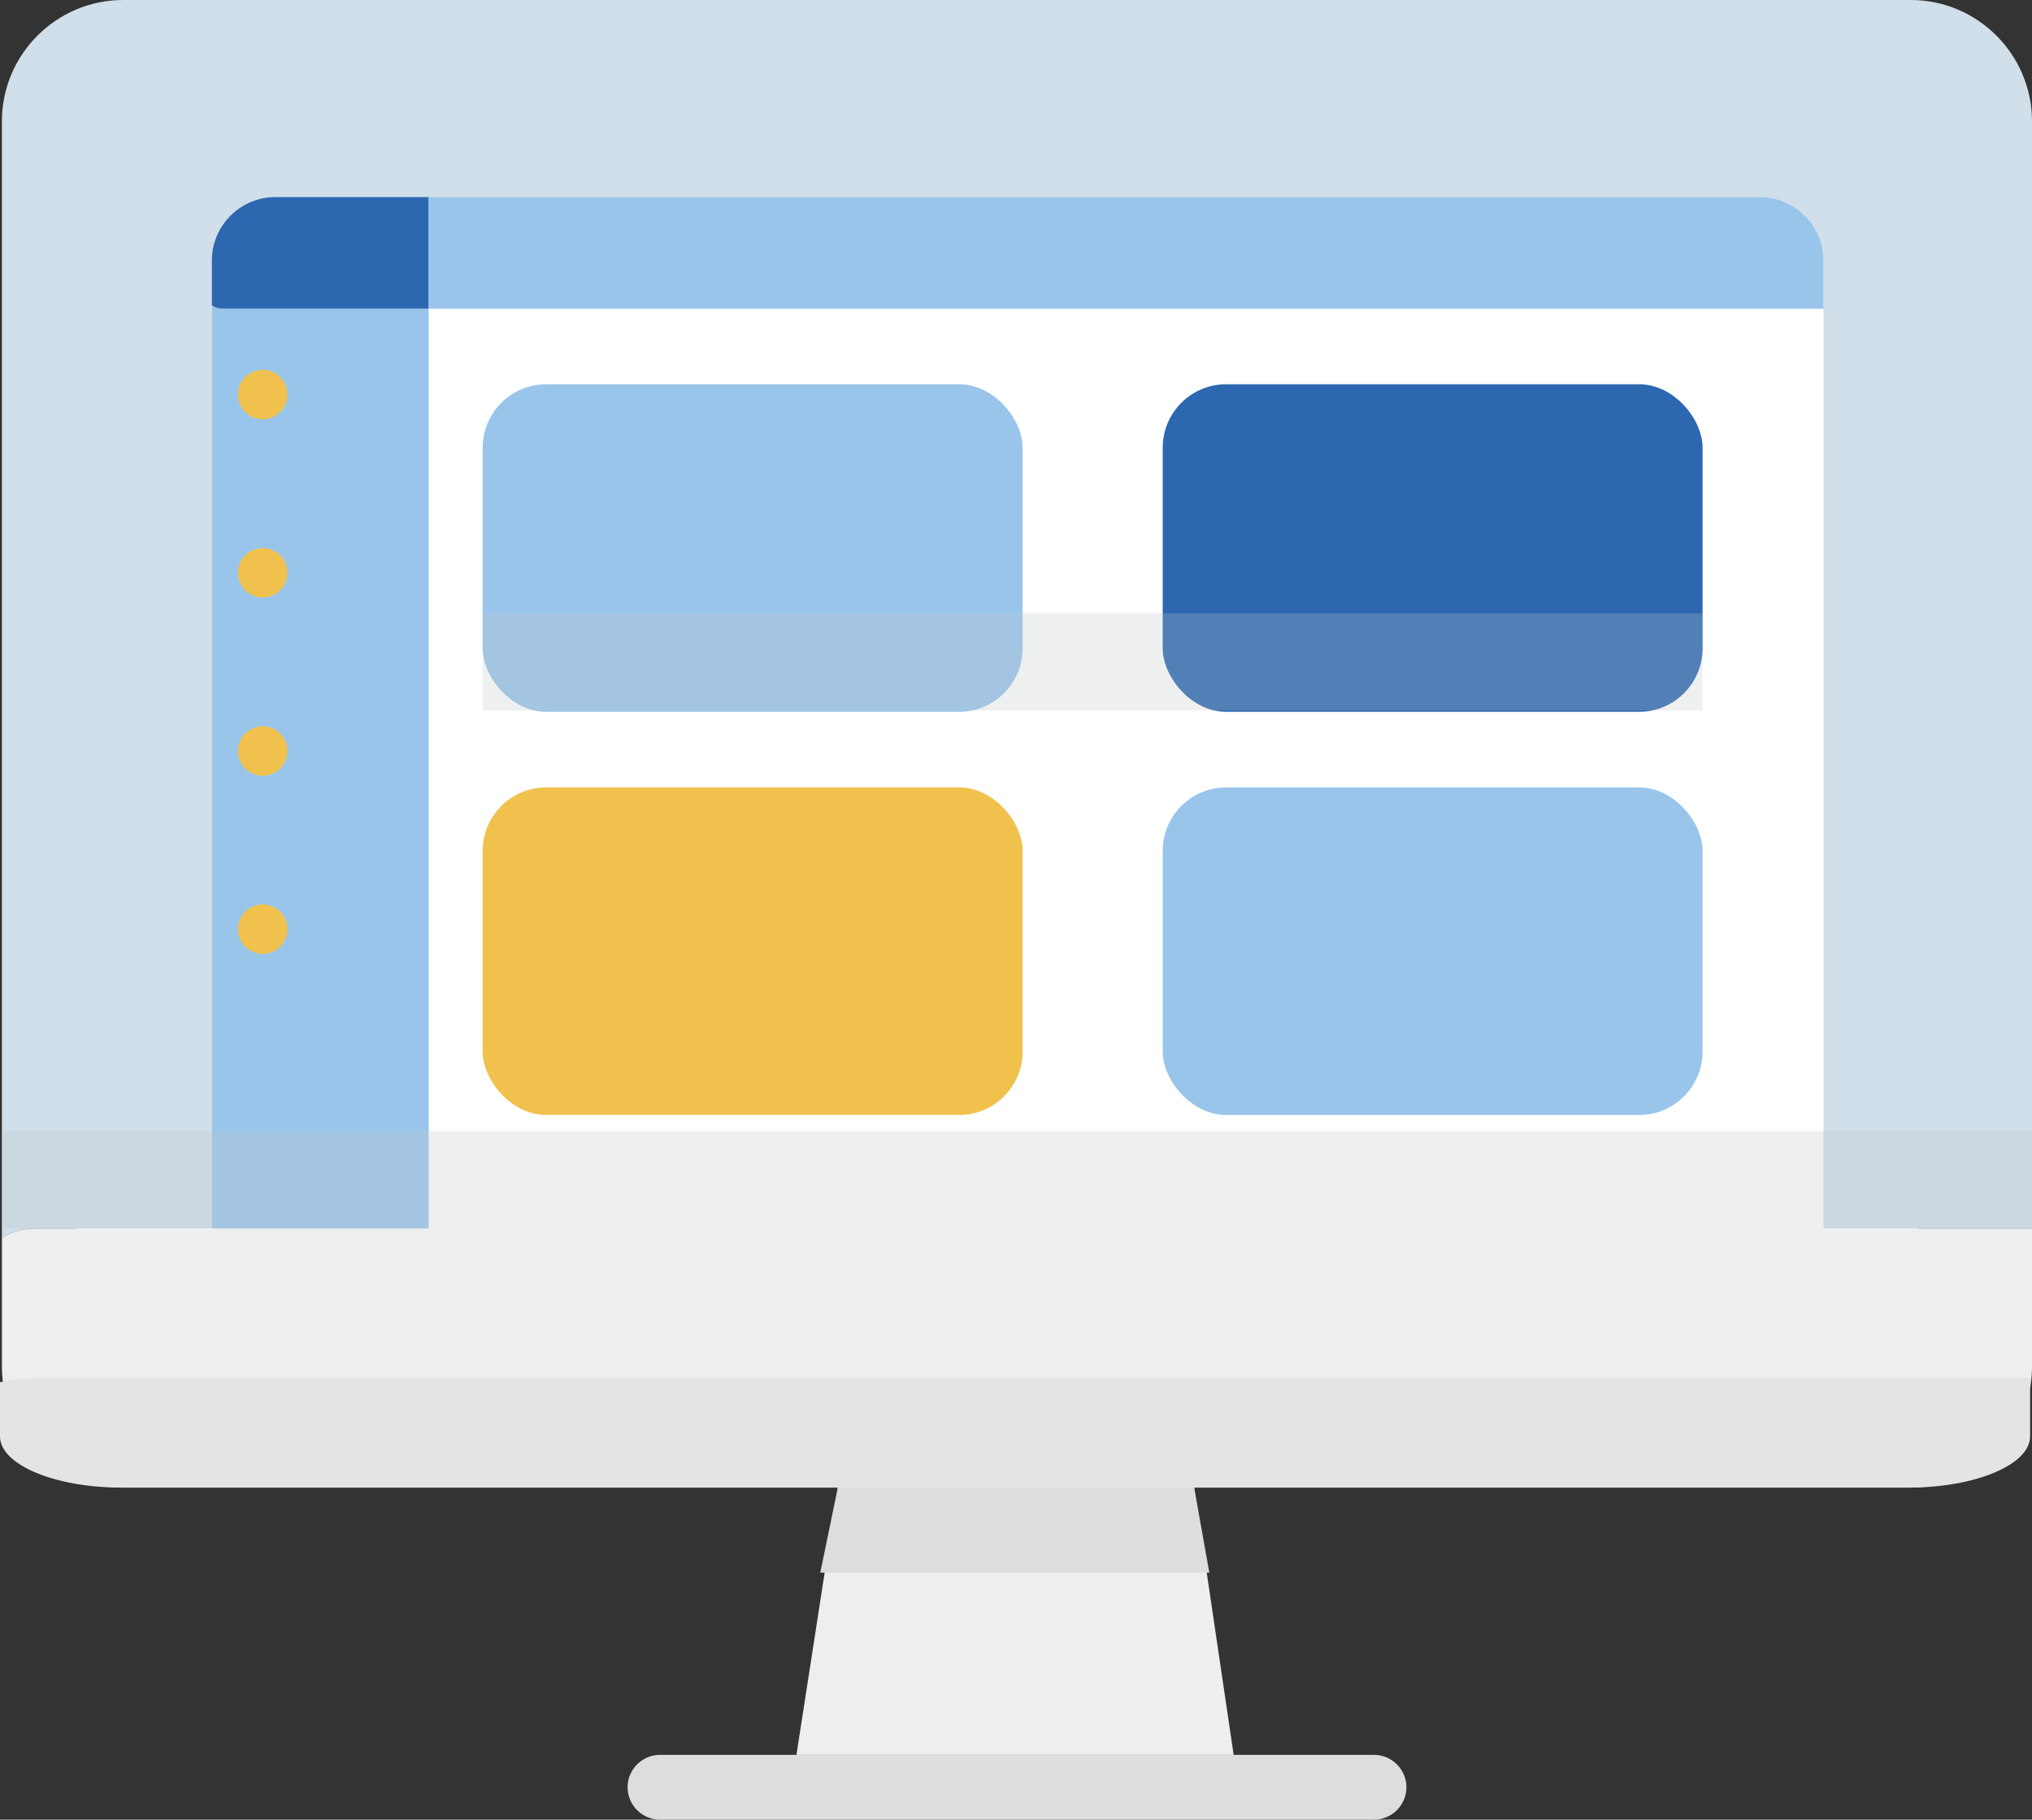
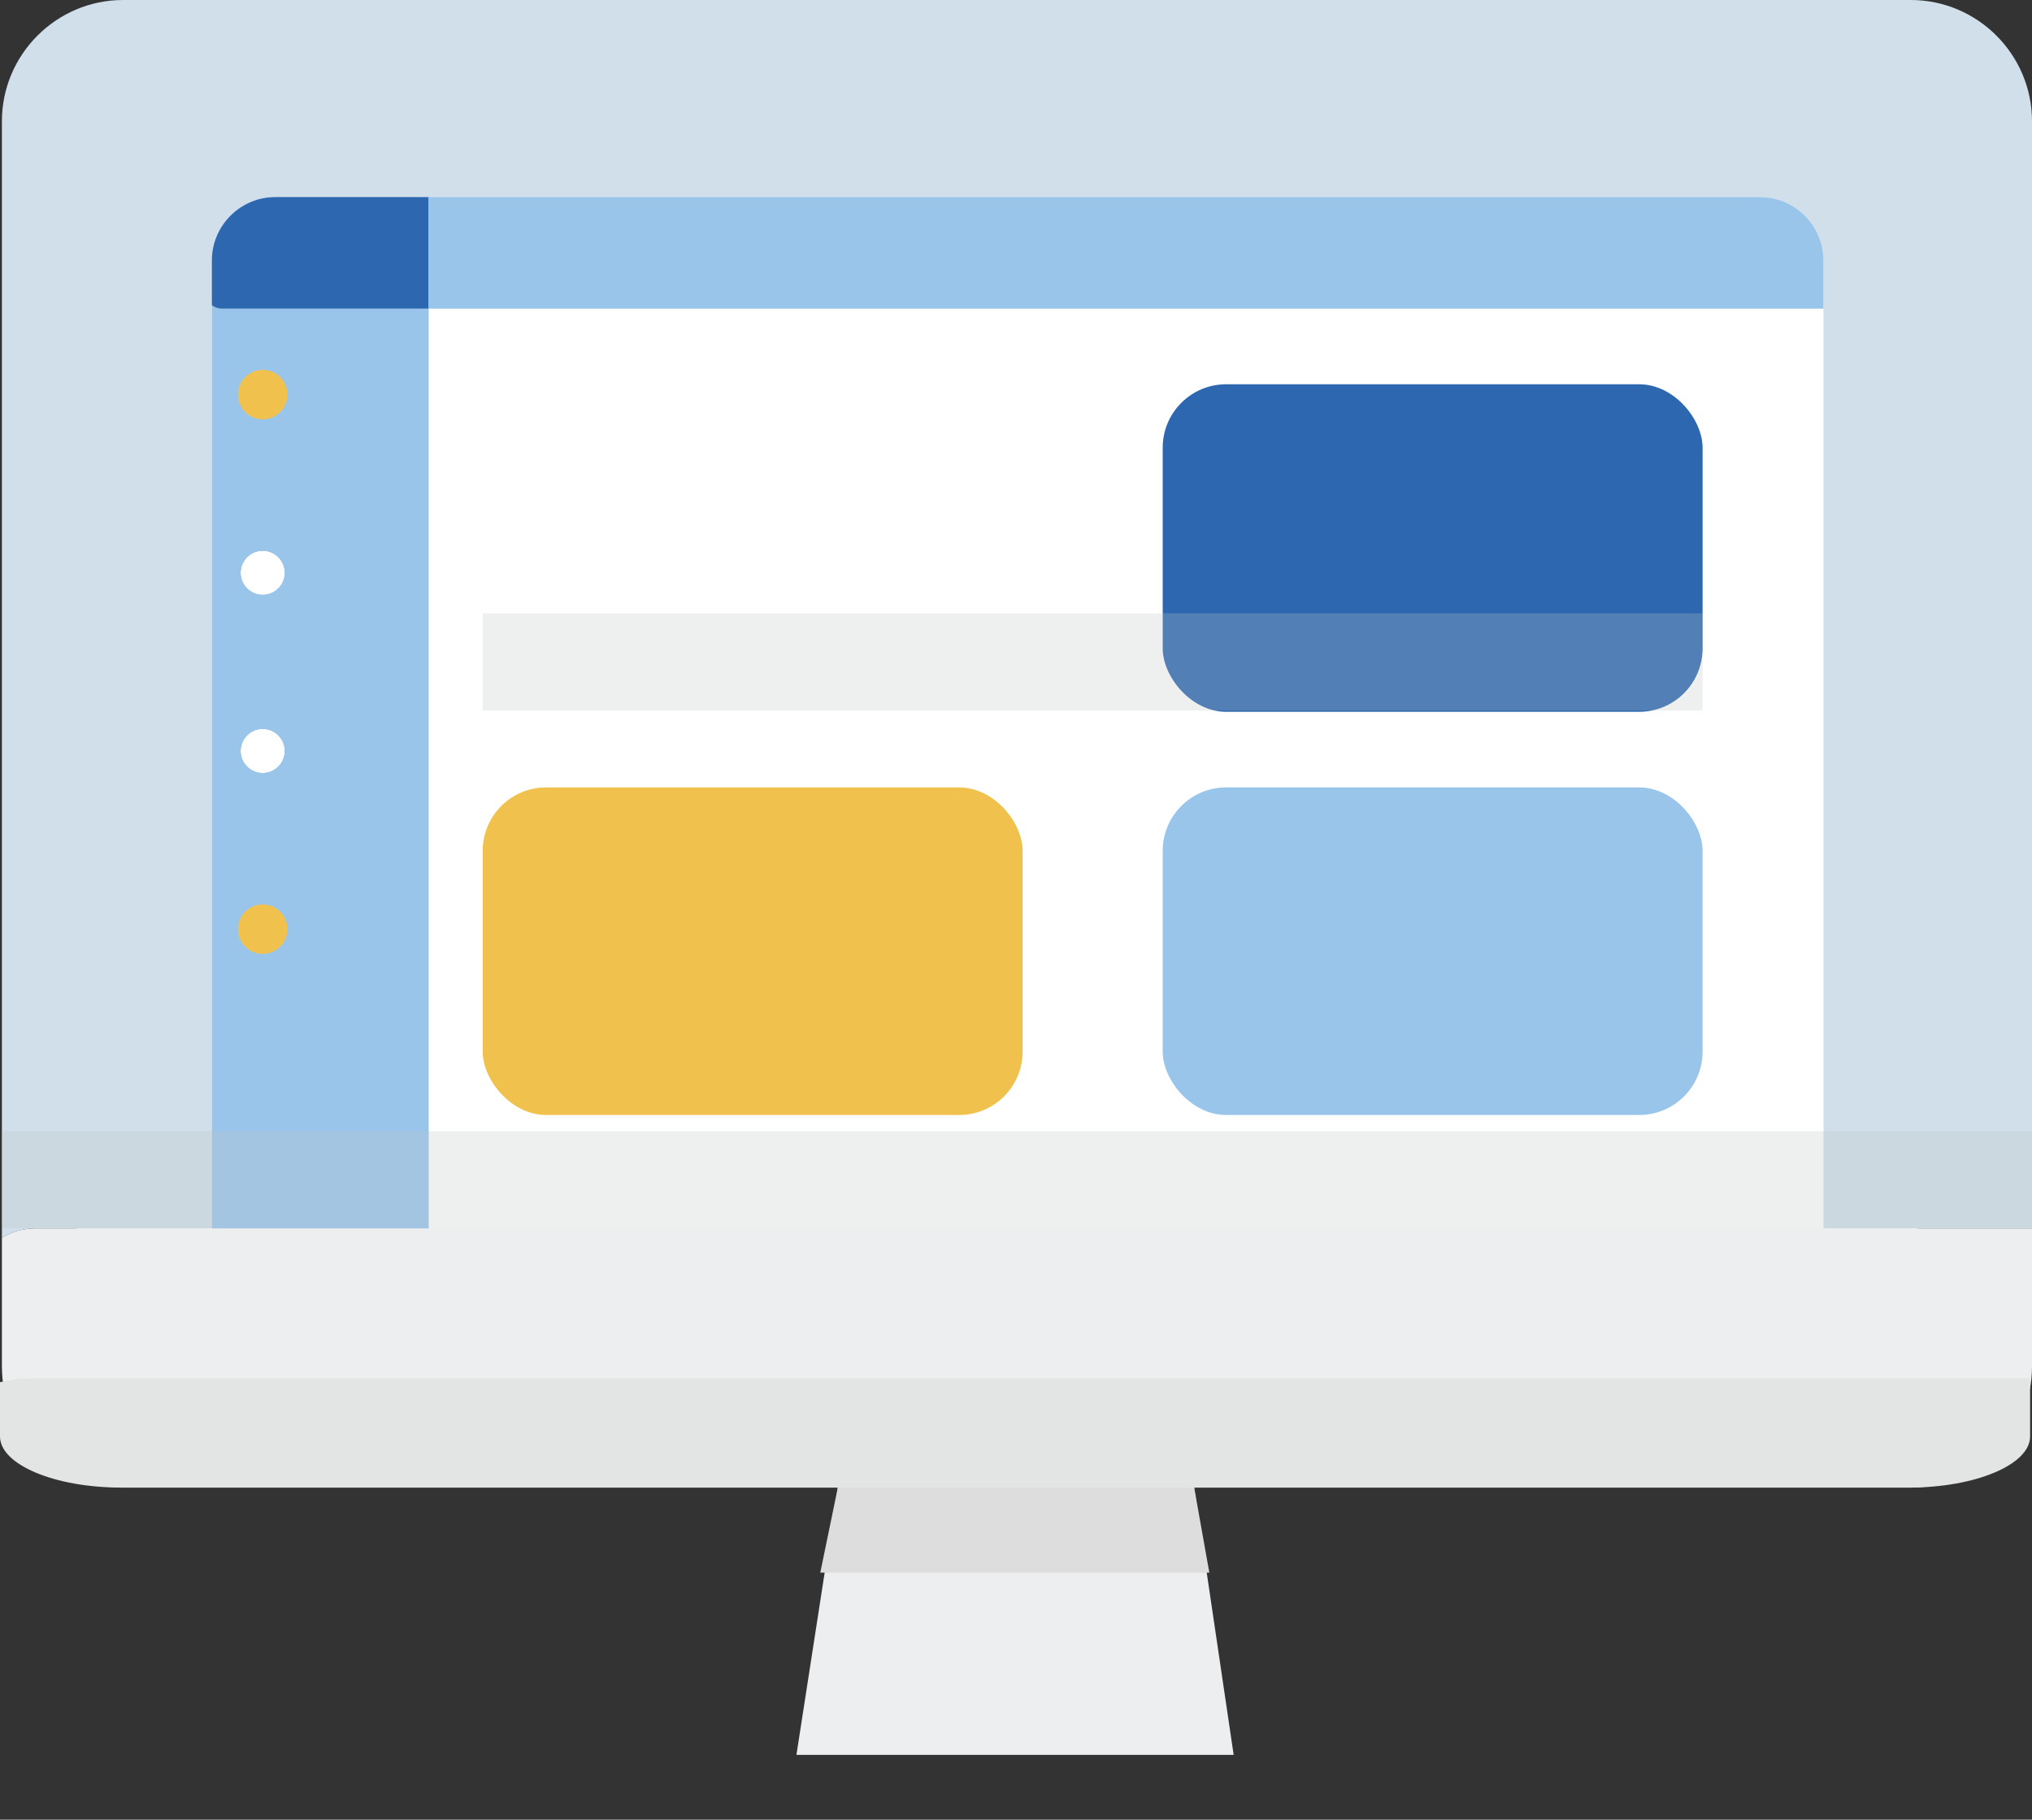
<svg xmlns="http://www.w3.org/2000/svg" id="Calque_2" data-name="Calque 2" viewBox="0 0 384.36 344.17">
  <rect x="0" y="0" width="384.36" height="344.17" fill="#333333" stroke="none" />
  <defs>
    <style>
      .cls-1 {
        fill: #9ac5eb;
      }

      .cls-1, .cls-2, .cls-3, .cls-4, .cls-5, .cls-6, .cls-7, .cls-8, .cls-9 {
        stroke-width: 0px;
      }

      .cls-2 {
        fill: #e3e4e4;
      }

      .cls-3 {
        fill: #ddd;
      }

      .cls-4 {
        fill: #fff;
      }

      .cls-5 {
        fill: #d0dfea;
      }

      .cls-6 {
        fill: #bdc6c6;
      }

      .cls-10 {
        opacity: .26;
      }

      .cls-7 {
        fill: #edeeef;
      }

      .cls-8 {
        fill: #f0c24d;
      }

      .cls-9 {
        fill: #2d67b0;
      }
    </style>
  </defs>
  <g id="Calque_1-2" data-name="Calque 1">
    <g>
      <rect class="cls-4" x="14.54" y="32.68" width="348.26" height="201.44" />
      <path class="cls-1" d="m49.69,180.92c-2.86,0-5.18-2.32-5.18-5.18s2.32-5.18,5.18-5.18,5.18,2.32,5.18,5.18-2.32,5.18-5.18,5.18Zm-4.18-5.18c0,2.31,1.88,4.18,4.18,4.18s4.18-1.88,4.18-4.18-1.88-4.18-4.18-4.18-4.18,1.88-4.18,4.18Zm4.18-28.52c-2.86,0-5.18-2.32-5.18-5.18s2.32-5.18,5.18-5.18,5.18,2.32,5.18,5.18-2.32,5.18-5.18,5.18Zm-4.18-5.18c0,2.31,1.88,4.18,4.18,4.18s4.18-1.88,4.18-4.18-1.88-4.18-4.18-4.18-4.18,1.88-4.18,4.18Zm4.18-28.52c-2.86,0-5.18-2.32-5.18-5.18s2.32-5.18,5.18-5.18,5.18,2.32,5.18,5.18-2.32,5.18-5.18,5.18Zm-4.18-5.18c0,2.31,1.88,4.18,4.18,4.18s4.18-1.88,4.18-4.18-1.88-4.18-4.18-4.18-4.18,1.88-4.18,4.18Zm4.18-28.53c-2.86,0-5.18-2.32-5.18-5.18s2.32-5.18,5.18-5.18,5.18,2.32,5.18,5.18-2.32,5.18-5.18,5.18Zm-4.18-5.18c0,2.31,1.88,4.18,4.18,4.18s4.18-1.88,4.18-4.18-1.88-4.18-4.18-4.18-4.18,1.88-4.18,4.18Z" />
      <path class="cls-5" d="m384.36,22.92v209.42h-39.44V49.27c0-6.6-5.4-12-12-12H52.07c-6.6,0-12,5.4-12,12v183.07H6.62c-2.29,0-4.44.65-6.26,1.78V22.92C.36,10.31,10.67,0,23.28,0h338.16c12.6,0,22.92,10.31,22.92,22.92Z" />
      <path class="cls-7" d="m233.35,331.91h-82.7c2.61-16.85,5.22-33.7,7.83-50.55h67.4c2.49,16.85,4.99,33.7,7.47,50.55Z" />
      <path class="cls-3" d="m228.75,297.44h-73.59c1.11-5.36,2.21-10.72,3.32-16.08h67.4c.96,5.36,1.91,10.72,2.87,16.08Z" />
-       <path class="cls-3" d="m266.03,338.04c0,1.69-.69,3.22-1.8,4.33-1.11,1.11-2.65,1.8-4.33,1.8H124.84c-3.37,0-6.13-2.76-6.13-6.13,0-1.69.69-3.22,1.8-4.33,1.11-1.11,2.65-1.8,4.33-1.8h135.06c3.37,0,6.13,2.76,6.13,6.13Z" />
      <path class="cls-7" d="m384.36,232.34v26.1c0,12.6-10.32,22.92-22.92,22.92H23.28c-12.61,0-22.92-10.32-22.92-22.92v-24.32c1.82-1.13,3.97-1.78,6.26-1.78h377.74Z" />
      <path class="cls-2" d="m384,260.68v11.01c0,5.32-10.32,9.67-22.92,9.67H22.92c-12.61,0-22.92-4.35-22.92-9.67v-10.26c1.82-.48,3.97-.75,6.26-.75h377.74Z" />
      <path class="cls-1" d="m49.69,180.92c-2.86,0-5.18-2.32-5.18-5.18s2.32-5.18,5.18-5.18,5.18,2.32,5.18,5.18-2.32,5.18-5.18,5.18Zm0-9.36c-2.31,0-4.18,1.88-4.18,4.18s1.88,4.18,4.18,4.18,4.18-1.88,4.18-4.18-1.88-4.18-4.18-4.18Z" />
      <path class="cls-1" d="m49.69,147.22c-2.86,0-5.18-2.32-5.18-5.18s2.32-5.18,5.18-5.18,5.18,2.32,5.18,5.18-2.32,5.18-5.18,5.18Zm0-9.36c-2.31,0-4.18,1.88-4.18,4.18s1.88,4.18,4.18,4.18,4.18-1.88,4.18-4.18-1.88-4.18-4.18-4.18Z" />
      <path class="cls-1" d="m49.69,113.52c-2.86,0-5.18-2.32-5.18-5.18s2.32-5.18,5.18-5.18,5.18,2.32,5.18,5.18-2.32,5.18-5.18,5.18Zm0-9.36c-2.31,0-4.18,1.88-4.18,4.18s1.88,4.18,4.18,4.18,4.18-1.88,4.18-4.18-1.88-4.18-4.18-4.18Z" />
      <path class="cls-1" d="m49.69,79.81c-2.86,0-5.18-2.32-5.18-5.18s2.32-5.18,5.18-5.18,5.18,2.32,5.18,5.18-2.32,5.18-5.18,5.18Zm0-9.36c-2.31,0-4.18,1.88-4.18,4.18s1.88,4.18,4.18,4.18,4.18-1.88,4.18-4.18-1.88-4.18-4.18-4.18Z" />
      <path class="cls-1" d="m41.94,58.38c-.7,0-1.35-.25-1.87-.65v174.61h41.02V58.38h-39.15Zm7.75,122.04c-2.59,0-4.68-2.09-4.68-4.68s2.09-4.68,4.68-4.68,4.68,2.1,4.68,4.68-2.1,4.68-4.68,4.68Zm0-33.7c-2.59,0-4.68-2.1-4.68-4.68s2.09-4.68,4.68-4.68,4.68,2.09,4.68,4.68-2.1,4.68-4.68,4.68Zm0-33.7c-2.59,0-4.68-2.1-4.68-4.68s2.09-4.68,4.68-4.68,4.68,2.09,4.68,4.68-2.1,4.68-4.68,4.68Zm0-33.71c-2.59,0-4.68-2.09-4.68-4.68s2.09-4.68,4.68-4.68,4.68,2.1,4.68,4.68-2.1,4.68-4.68,4.68Z" />
      <path class="cls-1" d="m49.69,180.92c-2.86,0-5.18-2.32-5.18-5.18s2.32-5.18,5.18-5.18,5.18,2.32,5.18,5.18-2.32,5.18-5.18,5.18Zm0-9.36c-2.31,0-4.18,1.88-4.18,4.18s1.88,4.18,4.18,4.18,4.18-1.88,4.18-4.18-1.88-4.18-4.18-4.18Z" />
      <path class="cls-1" d="m49.69,147.22c-2.86,0-5.18-2.32-5.18-5.18s2.32-5.18,5.18-5.18,5.18,2.32,5.18,5.18-2.32,5.18-5.18,5.18Zm0-9.36c-2.31,0-4.18,1.88-4.18,4.18s1.88,4.18,4.18,4.18,4.18-1.88,4.18-4.18-1.88-4.18-4.18-4.18Z" />
      <path class="cls-1" d="m49.69,113.52c-2.86,0-5.18-2.32-5.18-5.18s2.32-5.18,5.18-5.18,5.18,2.32,5.18,5.18-2.32,5.18-5.18,5.18Zm0-9.36c-2.31,0-4.18,1.88-4.18,4.18s1.88,4.18,4.18,4.18,4.18-1.88,4.18-4.18-1.88-4.18-4.18-4.18Z" />
      <path class="cls-1" d="m49.69,79.81c-2.86,0-5.18-2.32-5.18-5.18s2.32-5.18,5.18-5.18,5.18,2.32,5.18,5.18-2.32,5.18-5.18,5.18Zm0-9.36c-2.31,0-4.18,1.88-4.18,4.18s1.88,4.18,4.18,4.18,4.18-1.88,4.18-4.18-1.88-4.18-4.18-4.18Z" />
      <path class="cls-9" d="m81.09,37.27v21.11h-39.15c-.7,0-1.35-.25-1.87-.65v-8.46c0-6.6,5.4-12,12-12h29.02Z" />
      <path class="cls-1" d="m344.92,49.27v9.11H81.09v-21.11h251.83c6.6,0,12,5.4,12,12Z" />
-       <rect class="cls-1" x="91.3" y="72.68" width="102.13" height="61.95" rx="12" ry="12" />
      <rect class="cls-9" x="219.93" y="72.68" width="102.12" height="61.95" rx="12" ry="12" />
      <rect class="cls-8" x="91.3" y="148.93" width="102.13" height="61.96" rx="12" ry="12" />
      <rect class="cls-1" x="219.93" y="148.93" width="102.12" height="61.96" rx="12" ry="12" />
      <circle class="cls-8" cx="49.69" cy="74.63" r="4.68" />
-       <circle class="cls-8" cx="49.69" cy="108.34" r="4.68" transform="translate(-65.21 140.03) rotate(-80.78)" />
-       <circle class="cls-8" cx="49.69" cy="142.04" r="4.68" />
      <circle class="cls-8" cx="49.69" cy="175.74" r="4.68" />
      <g class="cls-10">
        <rect class="cls-6" x=".36" y="213.95" width="384" height="18.39" />
      </g>
      <g class="cls-10">
        <rect class="cls-6" x="91.3" y="116" width="230.75" height="18.39" />
      </g>
    </g>
  </g>
</svg>